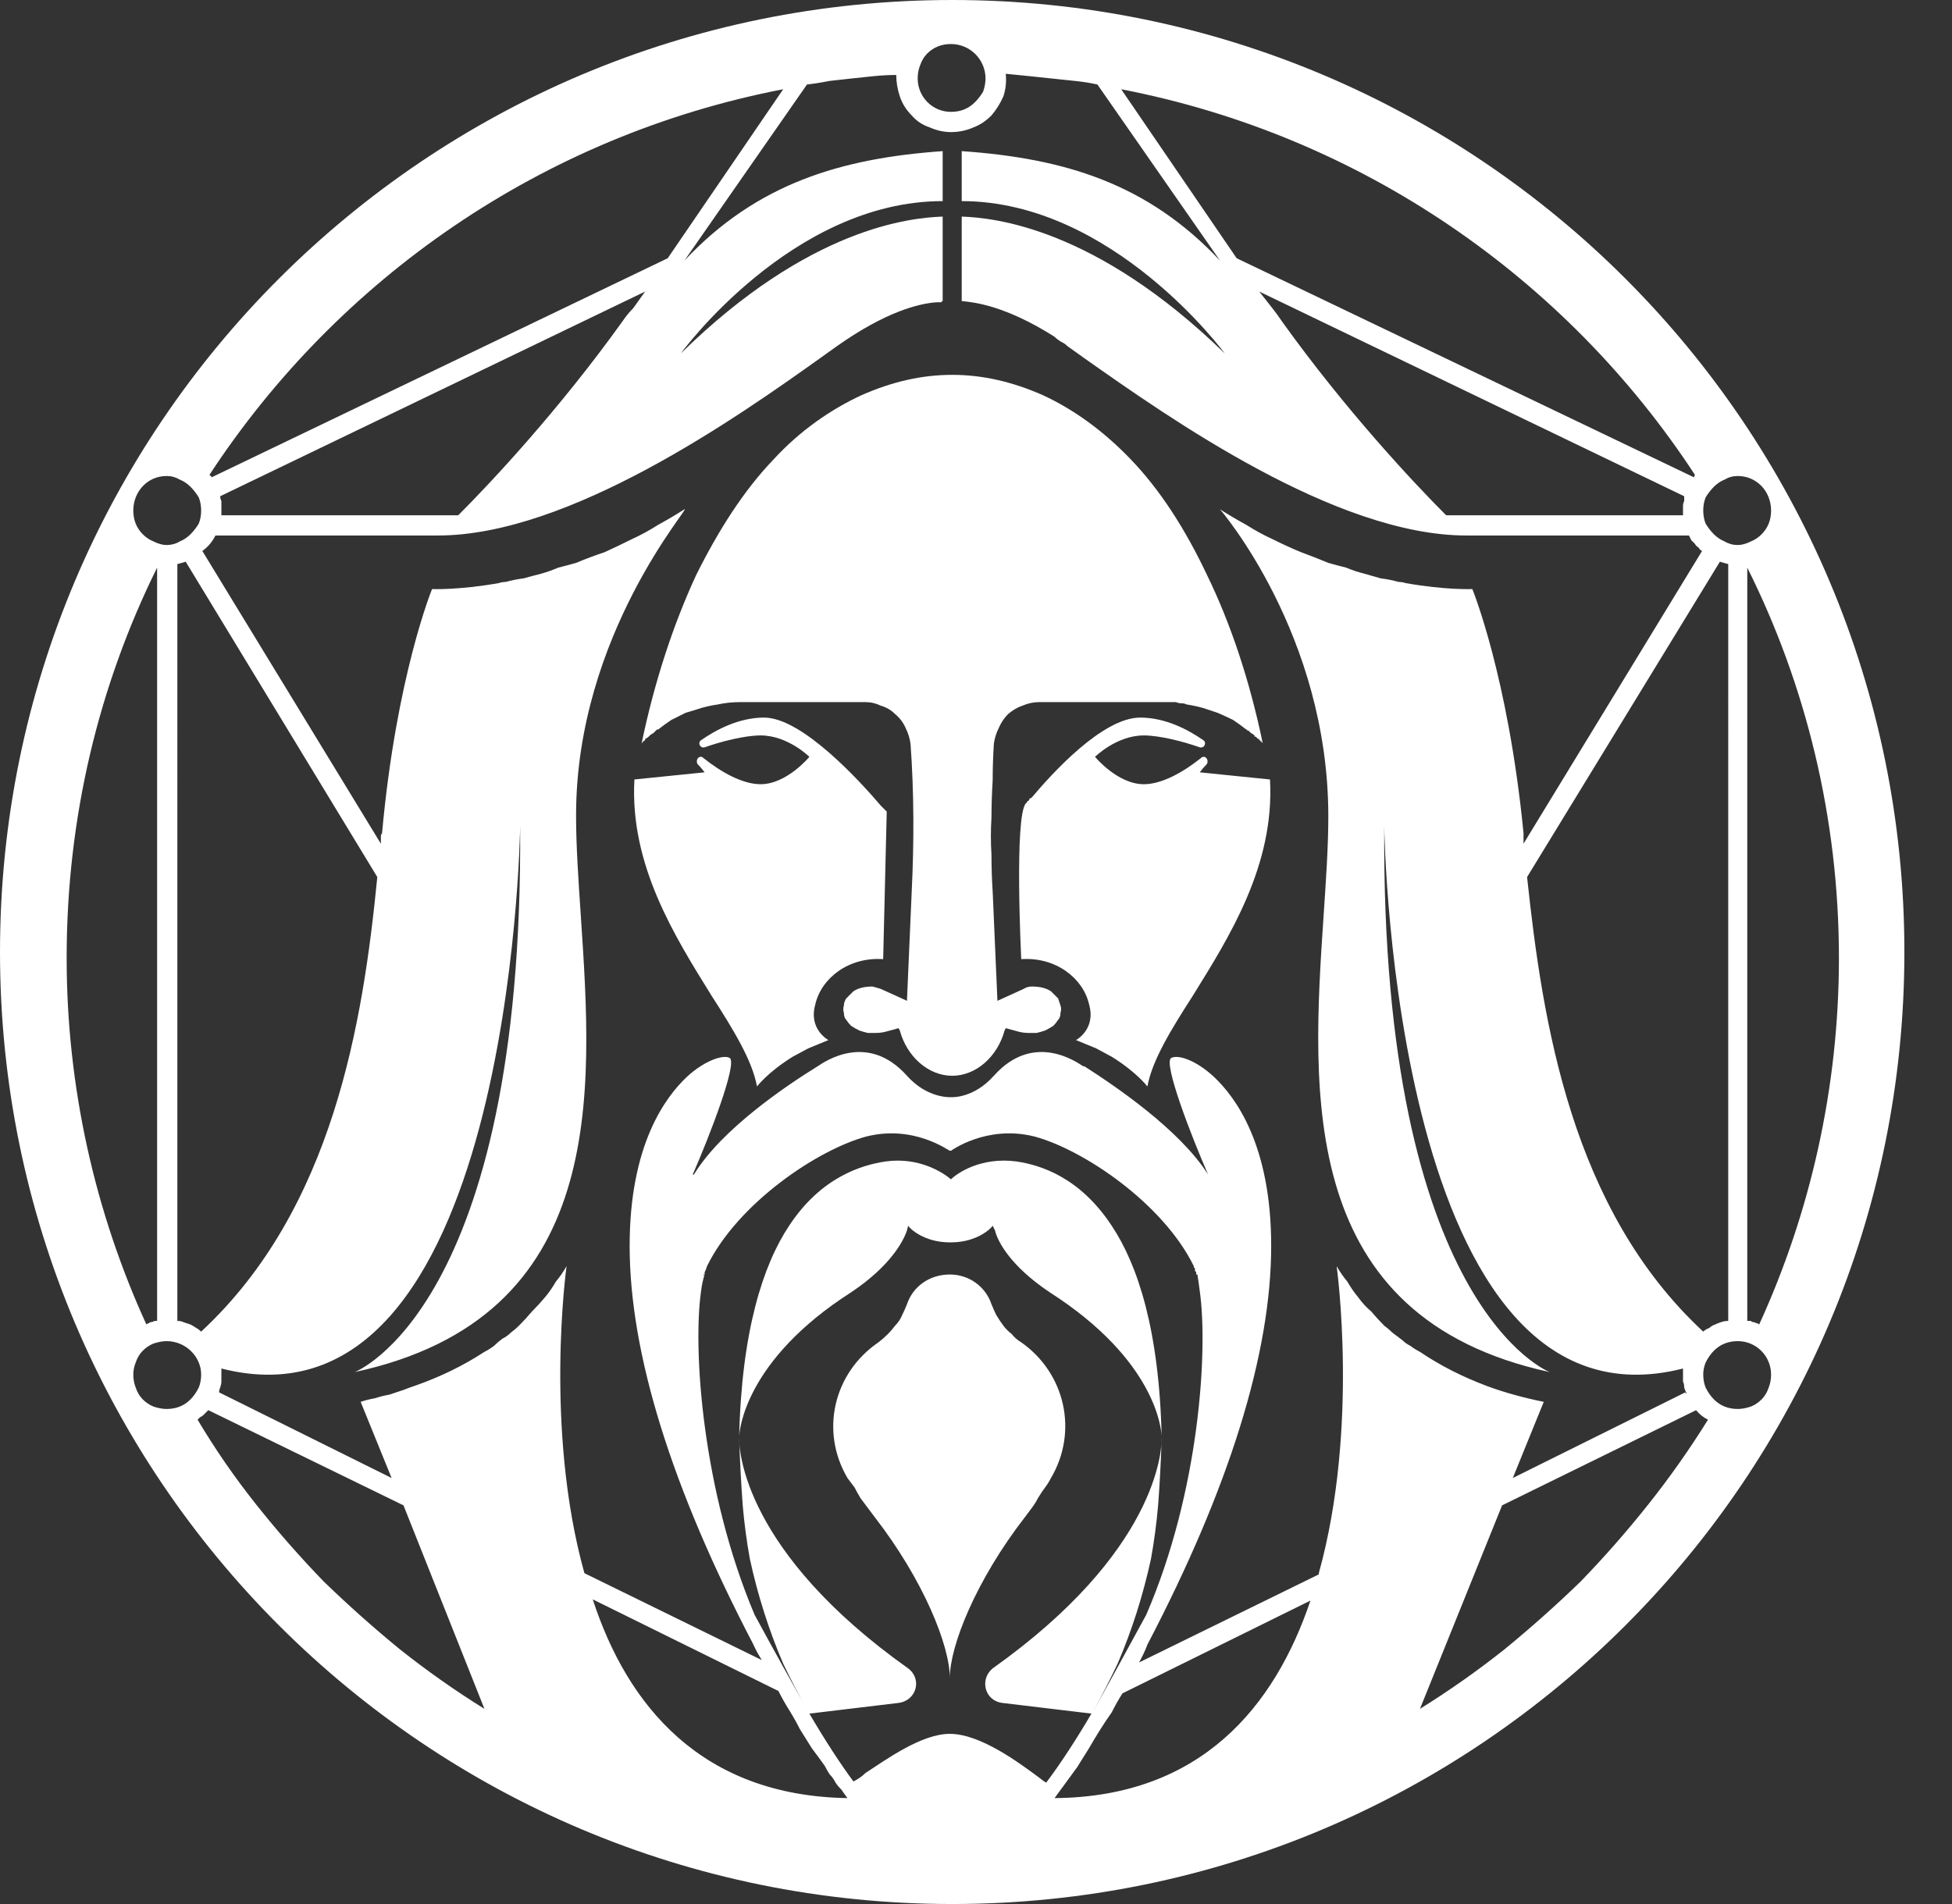
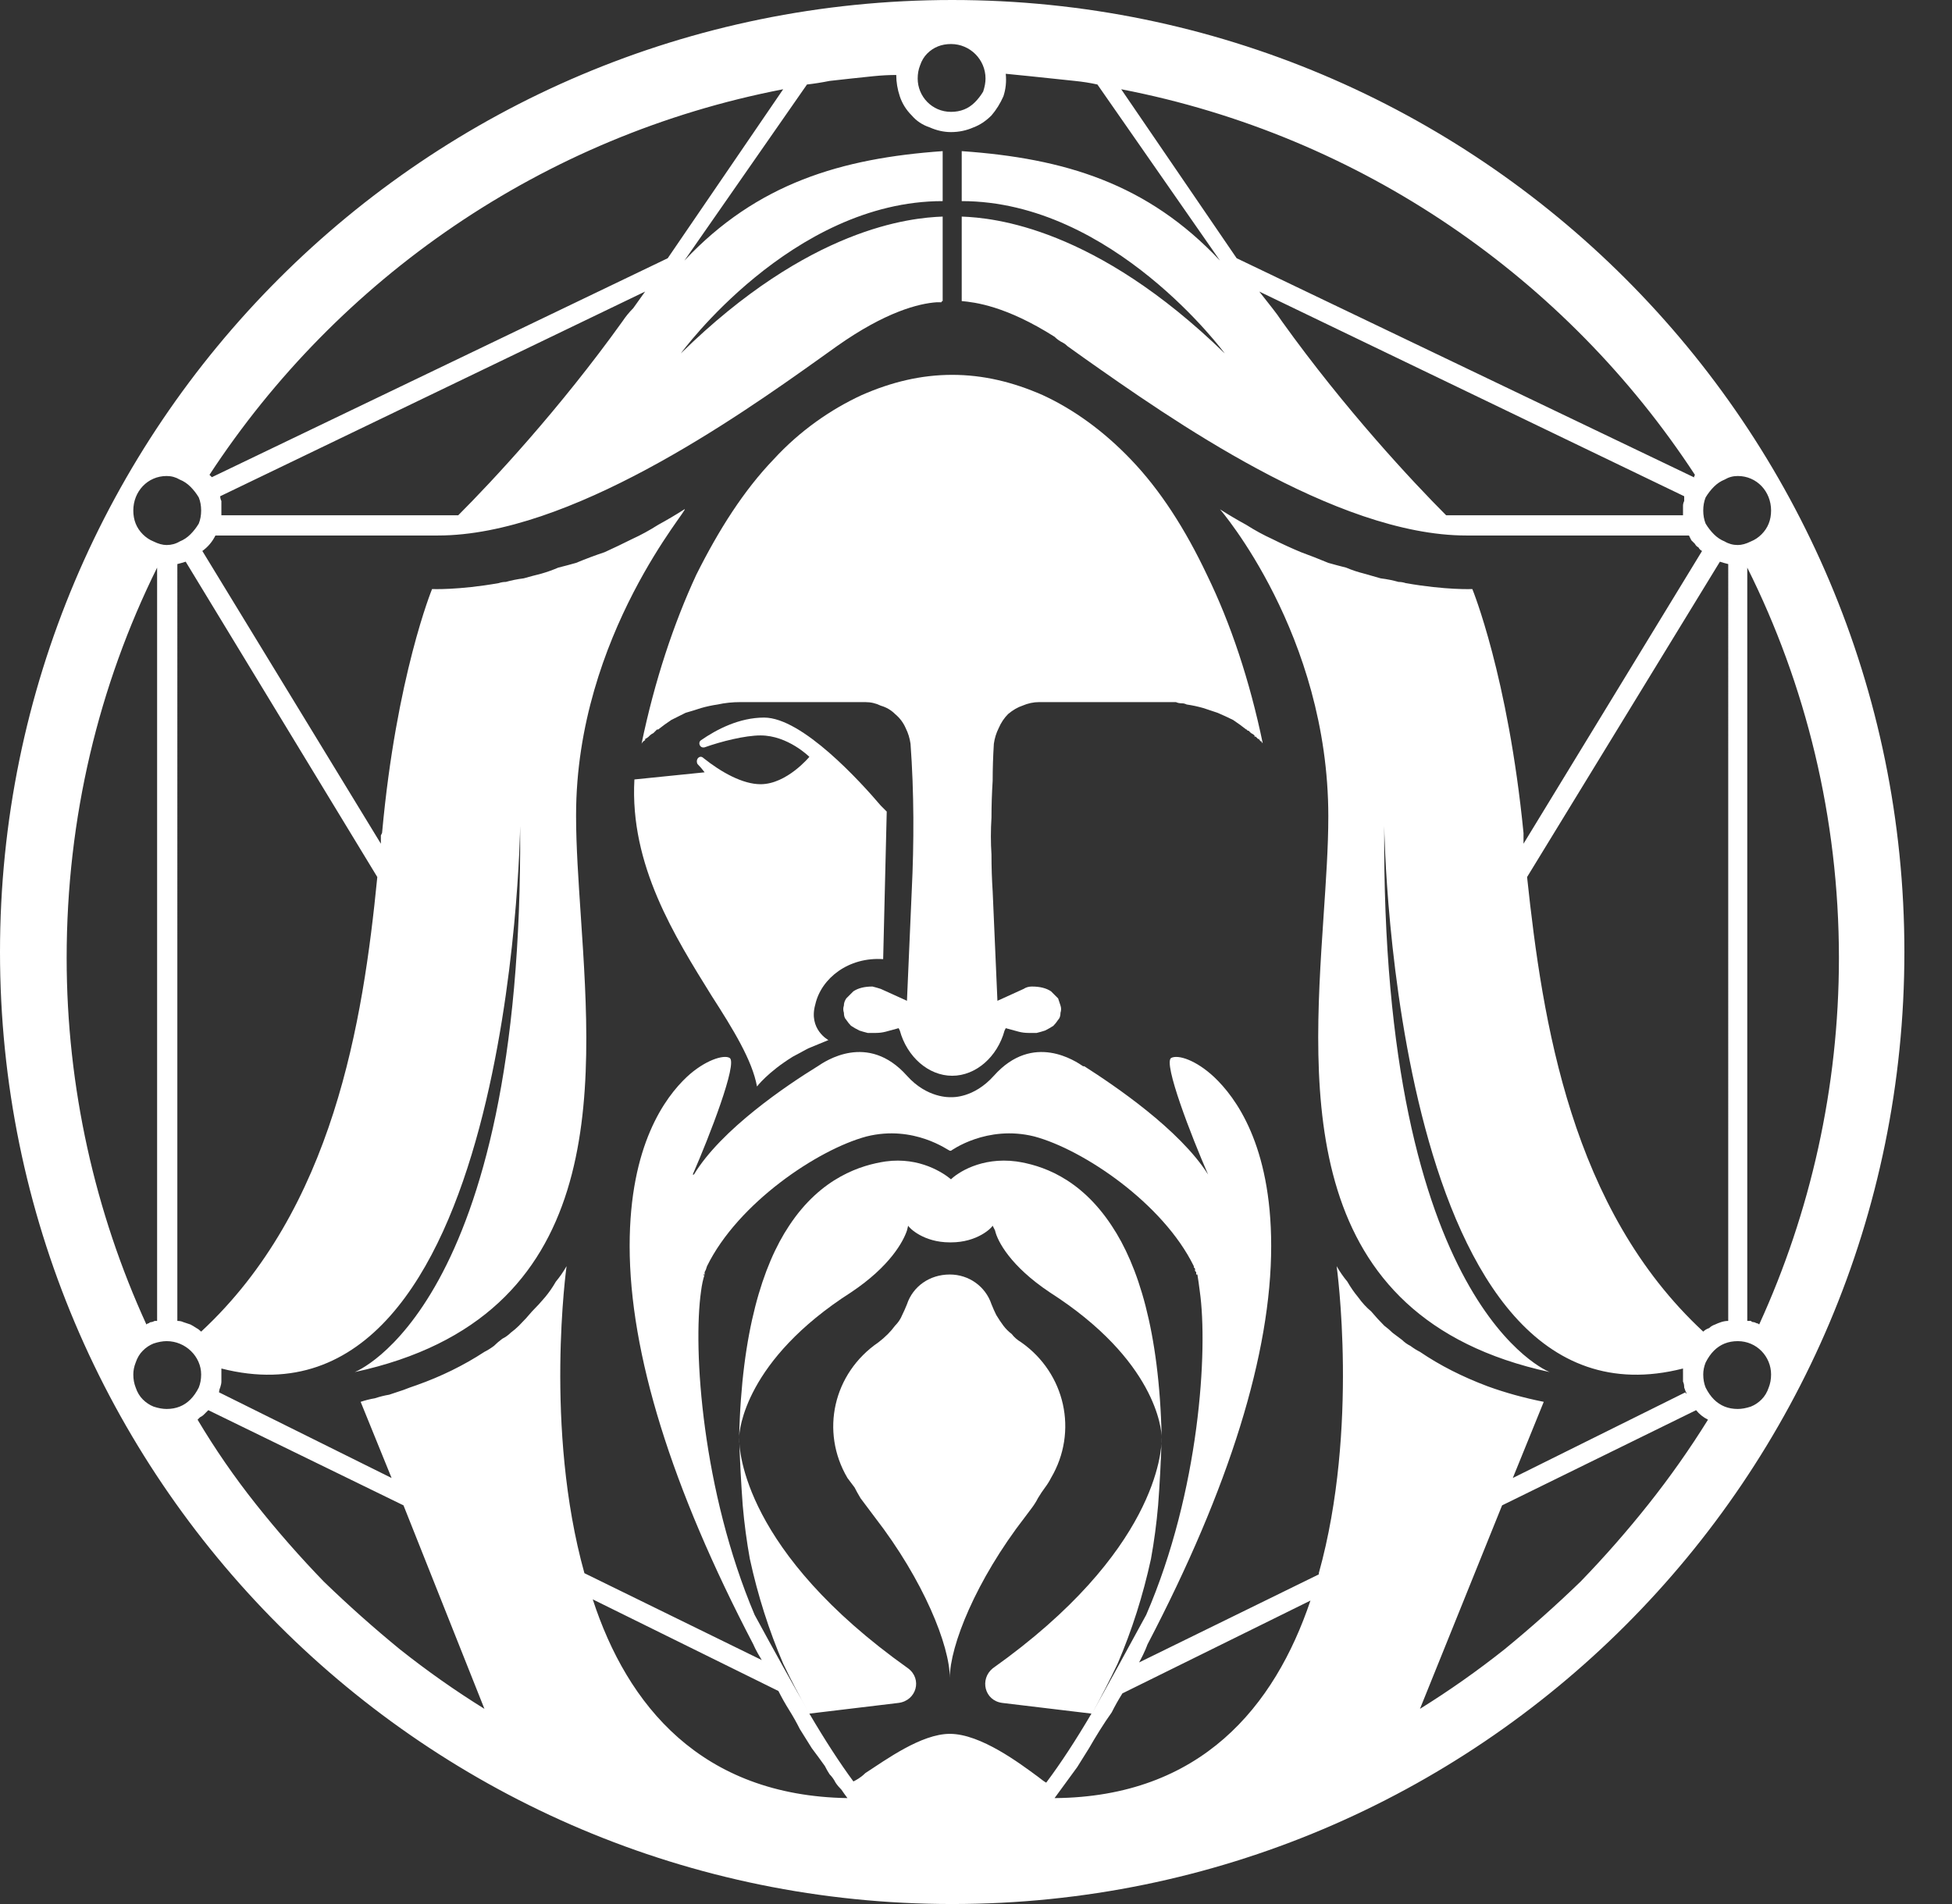
<svg xmlns="http://www.w3.org/2000/svg" width="164" height="160" version="1.2">
  <rect width="100%" height="100%" fill="#333333" stroke="none" />
  <style>.s0{fill:#fff}</style>
  <path d="M88.2 108.6c-3.3-2.2-4.4-4.3-4.6-5.2l-.2-.4c-.1.2-1.3 1.4-3.5 1.4h-.1c-2.2 0-3.4-1.2-3.5-1.4l-.1.4c-.3.9-1.4 3-4.7 5.2-8.9 5.7-9.4 11.6-9.4 12.2.2-8.9 2-14.5 4.2-17.8 2.7-4.1 6.1-5.1 8.1-5.4 2.9-.4 4.9 1 5.5 1.5.5-.5 2.5-1.9 5.5-1.5 2 .3 5.3 1.3 8 5.4 2.2 3.3 4 8.8 4.2 17.8 0-.7-.5-6.5-9.4-12.2z" class="s0" />
  <path d="M88.3 124.2q-.2.4-.5.8t-.6.9q-.2.4-.5.8l-.6.8c-4.1 5.3-6.3 10.8-6.3 13.5 0-2.7-2.2-8.2-6.3-13.5l-.6-.8-.6-.8q-.3-.5-.5-.9l-.6-.8c-2.3-3.9-1.2-8.8 2.6-11.4q.4-.3.8-.7.3-.3.6-.7.4-.4.6-.9.2-.4.4-.9c.5-1.5 1.9-2.5 3.6-2.5 1.6 0 3 1 3.5 2.5q.2.5.4.9.3.5.6.9t.7.7q.3.4.8.7c3.7 2.6 4.8 7.5 2.5 11.4zM69.6 87.4l-1.7.7-1.3.7c-2.1 1.3-3 2.5-3 2.5-.4-2.2-2-4.8-3.8-7.6-3.1-5-6.9-11-6.5-18.2l5.9-.6q-.3-.4-.6-.7c-.2-.4.2-.8.5-.5 1.5 1.2 3.3 2.2 4.8 2.2 2.2 0 4.1-2.3 4.1-2.3s-1.8-1.8-4.1-1.8c-1.3 0-3.3.5-4.7 1-.4.1-.6-.4-.3-.6 1.3-.9 3.2-1.9 5.3-1.9 3.2 0 8.1 5.4 9.8 7.4l.5.5-.3 12.4c-2.9-.2-5.2 1.6-5.7 3.8-.6 2.1 1.1 3 1.1 3z" class="s0" />
  <path d="M88.5 86.2q-.3.2-.7.4-.3.1-.7.2h-.7q-.4 0-.8-.1l-1.1-.3-.1.2c-.6 2.2-2.4 3.8-4.4 3.8-2 0-3.8-1.6-4.4-3.8l-.1-.2-1.1.3q-.4.1-.8.1h-.7q-.4-.1-.7-.2-.4-.2-.7-.4-.2-.2-.4-.5-.2-.2-.2-.6-.1-.3 0-.6 0-.3.2-.6l.6-.6q.3-.2.7-.3.4-.1.9-.1.4.1.7.2l2.2 1 .4-9.2c.2-4.1.2-8.3-.1-12.4q-.1-.7-.4-1.3-.3-.7-.9-1.2-.5-.5-1.2-.7-.6-.3-1.3-.3H62.2q-1 0-1.9.2-.7.1-1.4.3-.6.2-1.3.4l-1.2.6q-.6.4-1.1.8h-.1l-.3.3q-.2.1-.3.2l-.1.1q-.1.1-.3.2v.1q-.2.1-.3.3c1.1-5.3 2.7-10.1 4.6-14.2 1.9-3.8 4-7.1 6.5-9.7 2.2-2.4 4.8-4.2 7.4-5.4 2.5-1.1 5-1.7 7.6-1.7 2.6 0 5.1.6 7.6 1.7 2.6 1.2 5.1 3 7.4 5.4 2.5 2.6 4.6 5.9 6.4 9.7 2 4.1 3.6 8.9 4.7 14.2q0-.1-.1-.1v-.1h-.1q0-.1-.1-.1v-.1h-.1l-.1-.1-.1-.1h-.1v-.1q-.1-.1-.3-.2l-.1-.1-.1-.1h-.1q0-.1-.1-.1-.5-.4-1.1-.8-.6-.3-1.3-.6l-1.2-.4q-.7-.2-1.4-.3-.2-.1-.4-.1-.3 0-.5-.1H87.3q-.7 0-1.4.3-.6.2-1.2.7-.5.5-.8 1.2-.3.6-.4 1.3-.1 1.6-.1 3.1-.1 1.6-.1 3.1-.1 1.6 0 3.1 0 1.6.1 3.1l.4 9.2 2.2-1q.3-.2.7-.2.5 0 .9.1t.7.3l.6.6.2.6q.1.3 0 .6 0 .4-.2.6-.2.3-.4.5z" class="s0" />
-   <path d="M96.4 91.3s-.9-1.2-3-2.5l-1.3-.7-1.7-.7s1.7-.9 1.1-3c-.5-2.2-2.8-4-5.7-3.8 0 0-.6-12.1.4-13.1l.1-.1q0-.1.1-.1.1-.1.1-.2.1 0 .2-.1c1.6-1.9 5.9-6.7 9.1-6.7 2.1 0 4 1 5.3 1.9.3.2.1.7-.3.6-1.4-.5-3.4-1-4.7-1-2.3 0-4.1 1.8-4.1 1.8s1.9 2.3 4.1 2.3c1.5 0 3.3-1 4.8-2.2.3-.3.7.1.5.5q-.3.3-.6.7l5.9.6c.4 7.2-3.4 13.2-6.5 18.2-1.8 2.8-3.4 5.4-3.8 7.6z" class="s0" />
  <path fill-rule="evenodd" d="M160 80c0 44.2-35.8 80-80 80S0 124.2 0 80 35.8 0 80 0s80 35.8 80 80zM79.9 3.7q-.6 0-1.1.2-.5.2-.9.6-.4.4-.6 1-.2.5-.2 1.1c0 1.5 1.2 2.8 2.8 2.8q.6 0 1.1-.2.5-.2.9-.6.4-.4.7-.9.2-.6.2-1.1c0-1.6-1.3-2.9-2.9-2.9zM14 40c-1.6 0-2.8 1.3-2.8 2.9q0 .6.2 1.1.2.5.6.9.4.4.9.6.6.3 1.1.3.6 0 1.1-.3.5-.2.9-.6.4-.4.7-.9.2-.5.2-1.1 0-.6-.2-1.1-.3-.5-.7-.9-.4-.4-.9-.6-.5-.3-1.1-.3zm0 72.7q-.5 0-1.1.2-.5.2-.9.6-.4.4-.6 1-.2.5-.2 1 0 .6.2 1.1.2.6.6 1 .4.4.9.6.6.2 1.1.2.6 0 1.1-.2.5-.2.9-.6.4-.4.7-1 .2-.5.2-1.1c0-1.5-1.3-2.8-2.9-2.8zm133.1 5.5q.5-.2.9-.6.4-.4.6-1 .2-.5.2-1.1c0-1.5-1.2-2.8-2.8-2.8q-.6 0-1.1.2-.5.2-.9.6-.4.4-.7 1-.2.5-.2 1 0 .6.2 1.1.3.6.7 1 .4.4.9.6.5.2 1.1.2.5 0 1.1-.2zM143.3 44q.3.5.7.9.4.4.9.6.5.3 1.1.3.5 0 1.1-.3.5-.2.9-.6.4-.4.6-.9.2-.5.2-1.1c0-1.6-1.2-2.9-2.8-2.9q-.6 0-1.1.3-.5.2-.9.6-.4.4-.7.9-.2.5-.2 1.1 0 .6.2 1.1zm-84.2 63.2zm0 0 .1-.1q-.2.6-.3 1.4c-.7 4.9.1 16.8 4.5 27.2q2.5 4.6 4.5 8.1-1.1-1.9-2.1-4-.9-2.1-1.6-4.3-.7-2.2-1.2-4.5-.4-2.2-.6-4.5-.2-2.7-.3-5.7v.1c0 1 .4 9.5 14.2 19.3 1.2.9.7 2.7-.8 2.9l-7.5.9q2 3.4 3.7 5.7c.2-.1.6-.3 1-.7 1.7-1.1 4.7-3.3 7.1-3.3 2.6 0 5.9 2.5 7.4 3.6q.5.4.7.5 1.8-2.4 3.8-5.8l-7.5-.9c-1.5-.2-1.9-2-.8-2.9 13.8-9.8 14.2-18.3 14.2-19.3v-.1q-.1 3.1-.3 5.7-.2 2.3-.6 4.5-.5 2.3-1.2 4.5t-1.6 4.3q-1 2.1-2.1 4.1 2-3.6 4.5-8.2c4.5-10.4 5.2-22.3 4.5-27.2q-.1-.8-.2-1.4v.3-.3h-.1v-.2l-.1-.1v-.2l-.1-.1v-.1c-2.6-5.3-9.3-9.8-13.4-10.9-4-1-7 1.2-7 1.2h-.1c-.1 0-3-2.2-7-1.2-4.1 1.1-10.8 5.6-13.4 10.9l-.1.3-.1.2v.2h-.1v.1zm38.5 13.6zm-29.7 23zm61.8-26-2.6 6.4 14.5-7.2q0 .1.1.1-.1-.2-.2-.5 0-.3-.1-.5V115c-24.3 6.2-25.1-44.9-25.1-45.6-.3 40.5 13.9 45.9 13.9 45.9-21.2-4.6-20-23.4-19-38.3.2-3 .4-5.8.4-8.4 0-15.3-9.1-25.8-9.1-25.8q1.1.7 2.2 1.3 1.1.7 2.2 1.2 1.2.6 2.4 1.1 1.1.4 2.3.9.7.2 1.5.4.7.3 1.5.5l1.4.4q.8.1 1.5.3.3 0 .6.1c3.4.6 5.6.5 5.6.5s3 7.3 4.3 20.5v.9l15-24.6q-.2-.1-.3-.3-.2-.1-.3-.3l-.3-.3-.2-.4h-18.7c-11 0-25-9.9-32.1-14.9l-1.4-1q-.2-.2-.4-.3-.4-.2-.7-.5c-4.1-2.6-6.7-2.9-7.8-3v-7.1c2.7.1 11.2.9 22.1 11.5 0 0-9.4-12.8-22.1-12.8v-4.2c8.6.6 15.6 2.7 21.7 9.2L92.2 7.1q-.9-.2-1.9-.3-.9-.1-1.9-.2-1-.1-1.9-.2l-2-.2q.1 1-.2 1.9-.4.9-1 1.6-.7.7-1.5 1-.9.4-1.9.4-.9 0-1.8-.4-.9-.3-1.5-1-.7-.7-1-1.6-.3-.9-.3-1.8-.9 0-1.9.1-.9.1-1.9.2l-1.8.2q-1 .2-1.9.3L57.5 21.9c6.1-6.5 13.2-8.6 21.7-9.2v4.2c-12.7 0-22 12.8-22 12.8 10.8-10.6 19.3-11.4 22-11.5v7.1q-.1 0-.1.1h-.4c-1.5.1-4.3.8-8.4 3.7l-1.4 1c-7 5-21.1 14.9-32.1 14.9H18.1q-.4.8-1.1 1.3l15 24.6v-.7l.1-.2c1.2-13.2 4.2-20.5 4.2-20.5s2.2.1 5.6-.5q.3-.1.6-.1.7-.2 1.5-.3.7-.2 1.5-.4.7-.2 1.4-.5.8-.2 1.5-.4 1.2-.5 2.4-.9 1.1-.5 2.3-1.1 1.1-.5 2.2-1.2 1.1-.6 2.2-1.3c.7-.4-9.1 10.5-9.1 25.7v.1c0 2.5.2 5.4.4 8.4 1 14.9 2.3 33.7-19 38.3 0 0 14.2-5.4 13.9-45.9 0 .7-.8 51.8-25.1 45.6v1.1q0 .2-.1.5-.1.2-.1.5v-.1l14.5 7.2-2.6-6.4q.6-.2 1.2-.3.6-.2 1.2-.3l1.2-.4q.5-.2 1.1-.4 3.1-1.1 5.7-2.8.4-.2.8-.5.3-.3.7-.6.4-.2.7-.5.4-.3.7-.6.6-.6 1.1-1.2.6-.6 1.1-1.2.5-.6.9-1.3.5-.6.9-1.3s-1.9 13.6 1.5 25.8l14.9 7.3c-.5-.8-.7-1.3-.7-1.3-6.9-13.2-10.4-24.5-10.4-33.5 0-8.5 3-12.5 4.8-14.2 1.5-1.4 3.1-1.9 3.6-1.6.7.4-1.7 6.6-3.1 9.8h.1c2.3-3.8 7.8-7.5 10.4-9.1.6-.4 4.2-2.9 7.5.8 1.7 1.9 3.6 1.8 3.7 1.8.1 0 1.9.1 3.6-1.8 3.3-3.7 6.9-1.2 7.5-.8h.1c2.5 1.6 8 5.3 10.4 9.1-1.4-3.2-3.8-9.4-3.1-9.8.6-.3 2.1.2 3.6 1.6 1.8 1.7 4.8 5.7 4.8 14.2 0 9-3.5 20.3-10.4 33.5 0 0-.2.6-.7 1.5l15.1-7.4v-.1c3.4-12.2 1.5-25.8 1.5-25.8q.4.7.9 1.3.4.7.9 1.3.5.7 1.1 1.2.5.6 1.1 1.2.4.3.7.6l.8.6q.3.3.7.5.4.3.8.5 2.5 1.7 5.7 2.9 2.2.8 4.7 1.3zm-18.1-70.5zm0 0zm0 0zm0 0zM41.9 49zm-23.5 68.1h-.1.1zm20.1-73.8c2.8-2.8 8.5-8.9 13.8-16.3q.4-.6.9-1.1l1-1.4-35.7 17.2q0 .2.1.4v1.2h19.9zm103.9-3.4c-10.8-16.5-28-28.5-48.2-32.4l9.7 14.2 38.4 18.4v.1q0-.1.1-.3zm-.1.3zm0 0zm-36.5-15.7 1.1 1.4q.4.5.8 1.1c5.3 7.4 11 13.5 13.8 16.3h19.9v-.8q0-.2.1-.4v-.4zm-46.7 82.8v-.1.1zm51 27.2-15.8 7.8q-.5.8-.9 1.6-.5.7-1 1.5t-.9 1.5l-1 1.6-1.9 2.6c12.3-.1 18.5-7.7 21.5-16.6zm36.7-23.5h.3q.1.1.2.1t.3.1q.1 0 .2.1c4.3-9.4 6.7-19.9 6.7-30.8 0-11.8-2.8-23-7.7-32.8V111zm-1.6-63.6q-.4-.1-.7-.2l-16.2 26.5c1.3 12.2 3.7 27.9 14.8 38.2q.2-.2.5-.3.2-.2.5-.3.2-.1.5-.2t.6-.1zM65.8 7.5zM17.6 39.9l.2.2 38.3-18.4 9.7-14.2c-20.2 3.9-37.4 15.9-48.2 32.4zm-5.1 71.3q.1-.1.2-.1t.3-.1h.2V47.7c-4.9 9.9-7.6 21-7.6 32.8 0 10.9 2.4 21.4 6.7 30.8q.1-.1.2-.1zm2.4-63.8V111q.3 0 .5.1l.6.2q.2.1.5.3.2.1.4.3c11.1-10.3 13.6-26 14.8-38.2L15.6 47.2q-.3.1-.7.2zm127.6 71.1zm0 0-16.3 8-6.9 17.1q3.7-2.3 7.1-5 3.3-2.7 6.4-5.7 3-3.1 5.7-6.5t5-7.1q-.6-.3-1-.8zm0 0zm-125 0 .1-.1-.3.3-.2.2q-.1.1-.3.2l-.2.2q2.2 3.7 4.9 7.1 2.7 3.4 5.7 6.5 3.1 3 6.4 5.7 3.4 2.7 7.1 5l-6.8-17.1-16.4-8zm53.7 32.6q-.3-.4-.5-.7-.3-.3-.5-.6-.2-.4-.5-.7-.2-.3-.4-.7-.5-.7-1.1-1.5l-1-1.6q-.4-.8-.9-1.6t-.9-1.6l-15.6-7.7c2.9 8.9 9.1 16.5 21.4 16.7zm-29.4-102 .1-.1zm-24.1-8.9zm0 0zm62.1 56.5z" class="s0" />
-   <path d="M201 107.1V52.9h8.7v46.6h23.7v7.6zm57.5.9q-5.9 0-10.6-2.7-4.5-2.8-7.1-7.4-2.6-4.8-2.6-10.6c0-3.9.9-7.5 2.6-10.5q2.7-4.6 7.1-7.3 4.4-2.7 10-2.7 4.5 0 8 1.6 3.5 1.5 6 4.2.6.7 1.1 1.4l1 1.4q.5.8.9 1.6.3.8.6 1.7 1.4 3.4 1.4 7.2 0 1-.1 2v.5q-.1.2-.1.5 0 .2-.1.4 0 .3-.1.5h-31.7v-6.6h27l-4 3q.8-3.5-.5-6.3-1.2-2.9-3.7-4.5-2.4-1.6-5.7-1.6-3.3 0-5.9 1.6-2.6 1.6-4 4.7-1.4 3-1.1 7.3-.3 4 1.1 7 1.6 3 4.3 4.7 2.8 1.6 6.3 1.6c2.4 0 4.5-.5 6.1-1.6q2.6-1.6 4.1-4.1l6.7 3.3q-1.1 2.7-3.6 5-2.5 2.2-5.9 3.5-3.4 1.2-7.5 1.2zm45.7 0q-5.7 0-10.5-2.7-1.2-.6-2.3-1.4-1-.8-2-1.8-.9-.9-1.7-1.9-.9-1.1-1.5-2.2-2.8-4.7-2.8-10.6c0-3.9.9-7.5 2.8-10.5q2.8-4.7 7.5-7.3 4.7-2.7 10.5-2.7c3.9 0 7.4.9 10.5 2.7q4.7 2.6 7.5 7.3 2.8 4.5 2.8 10.5t-2.8 10.7q-.7 1.1-1.5 2.1-.9 1.1-1.8 2-1 .9-2 1.7-1.1.9-2.2 1.5-4.8 2.6-10.5 2.6zm0-7.6q3.5 0 6.3-1.7 2.7-1.7 4.2-4.6 1.7-3 1.7-6.7t-1.7-6.6q-1.5-2.9-4.2-4.6-2.8-1.7-6.3-1.7c-2.3 0-4.4.6-6.2 1.7q-2.8 1.7-4.4 4.6-1.5 2.9-1.5 6.6 0 3.7 1.5 6.7 1.6 2.9 4.4 4.6 2.7 1.7 6.2 1.7zm28.9 6.8V67.7h7.9v7.8l-.9-1.1q1.4-3.7 4.7-5.6 3.2-1.9 7.5-1.9c2.8 0 5.5.6 7.8 1.9q.8.4 1.6 1l1.4 1.2q.7.7 1.2 1.4.6.8 1.1 1.6 1.9 3.4 1.9 7.7v25.5h-8.2V83.9q0-3-1.1-5-1.1-2.1-3.2-3.2-2-1.2-4.6-1.2-2.5 0-4.6 1.2-2 1.1-3.1 3.2t-1.1 5v23.3h-8.3zm55 .8q-4 0-7.1-1.4-3-1.4-4.7-3.9-1.7-2.5-1.7-6 0-3.2 1.4-5.7 1.4-2.6 4.5-4.3 3-1.8 7.6-2.5l13.8-2.3v6.5l-12.2 2.1q-3.3.6-4.9 2.2-1.5 1.4-1.5 3.7c0 1.6.5 2.8 1.7 3.8q1.7 1.3 4.5 1.3 3.3 0 5.8-1.4 2.6-1.5 4-3.9 1.4-2.5 1.4-5.4V80.6q0-2.9-2.2-4.7-2.1-1.9-5.7-1.9-3.3 0-5.8 1.7-.6.5-1.2.9-.5.5-1 1.1-.4.5-.8 1.1-.4.7-.7 1.3l-6.9-3.4q1.1-2.9 3.6-5.1 2.5-2.3 5.9-3.5 3.3-1.2 7.1-1.2 4.7 0 8.3 1.7 3.7 1.8 5.7 4.9 2 3.1 2 7.1v26.6h-7.9V100l1.7.2-.8 1.2q-.4.6-.8 1.1l-1 1q-.5.5-1 .9-2.2 1.7-5 2.7-2.7.9-6.1.9zm30.6-.8V67.7h8v8l-.7-1.2q1.3-3.8 4.2-5.5 3-1.8 7.1-1.8h2.4v7.5h-3.4q-4.1 0-6.7 2.6-2.5 2.5-2.5 7.1v22.8h-8.3zm45 .8q-5.7 0-10.3-2.7-4.5-2.7-7.1-7.4-2.6-4.6-2.6-10.5 0-5.8 2.7-10.5 2.6-4.6 7.1-7.3t10.2-2.7q4.7 0 8.4 1.9t5.8 5.2l-1.2 1.9V52h8.2v55.2h-7.8v-8.1l.9 1.6q-2 3.5-5.9 5.4-3.8 1.9-8.4 1.9zm.8-7.6q3.5 0 6.2-1.7 2.8-1.7 4.4-4.6 1.6-3 1.6-6.7t-1.6-6.6q-1.6-2.9-4.4-4.6-2.7-1.7-6.2-1.7-3.4 0-6.2 1.7-2.8 1.7-4.4 4.6-1.5 2.9-1.5 6.6 0 3.7 1.5 6.7 1.6 2.9 4.3 4.6 2.8 1.7 6.3 1.7zm49.4 7.6q-5.8 0-10.6-2.7-1.1-.6-2.2-1.4-1.1-.8-2-1.8-1-.9-1.8-1.9-.8-1.1-1.5-2.2-2.8-4.7-2.8-10.6c0-3.9 1-7.5 2.8-10.5q2.8-4.7 7.5-7.3 4.7-2.7 10.6-2.7c3.8 0 7.4.9 10.5 2.7q4.7 2.6 7.4 7.3 2.8 4.5 2.8 10.5t-2.8 10.7q-.7 1.1-1.5 2.1-.8 1.1-1.8 2-.9.9-2 1.7-1 .9-2.2 1.5-4.7 2.6-10.4 2.6zm0-7.6q3.5 0 6.2-1.7t4.3-4.6q1.6-3 1.6-6.7t-1.6-6.6q-1.5-2.9-4.3-4.6-2.7-1.7-6.2-1.7c-2.4 0-4.4.6-6.3 1.7q-2.7 1.7-4.3 4.6-1.6 2.9-1.6 6.6 0 3.7 1.6 6.7 1.6 2.9 4.3 4.6 2.8 1.7 6.3 1.7zm32.5 6.8v-9.5h8.5v9.5zm17.5 0 19.2-54.3h10.8l19.3 54.3h-9.3L599.7 95h-22.3l-4.3 12.2h-9.2zm16-19.8h17.2l-9.8-28.5h2.5l-9.9 28.5zm39 19.8V67.8h8.3v39.4zm0-44.8v-9.5h8.3v9.5z" class="s0" />
</svg>